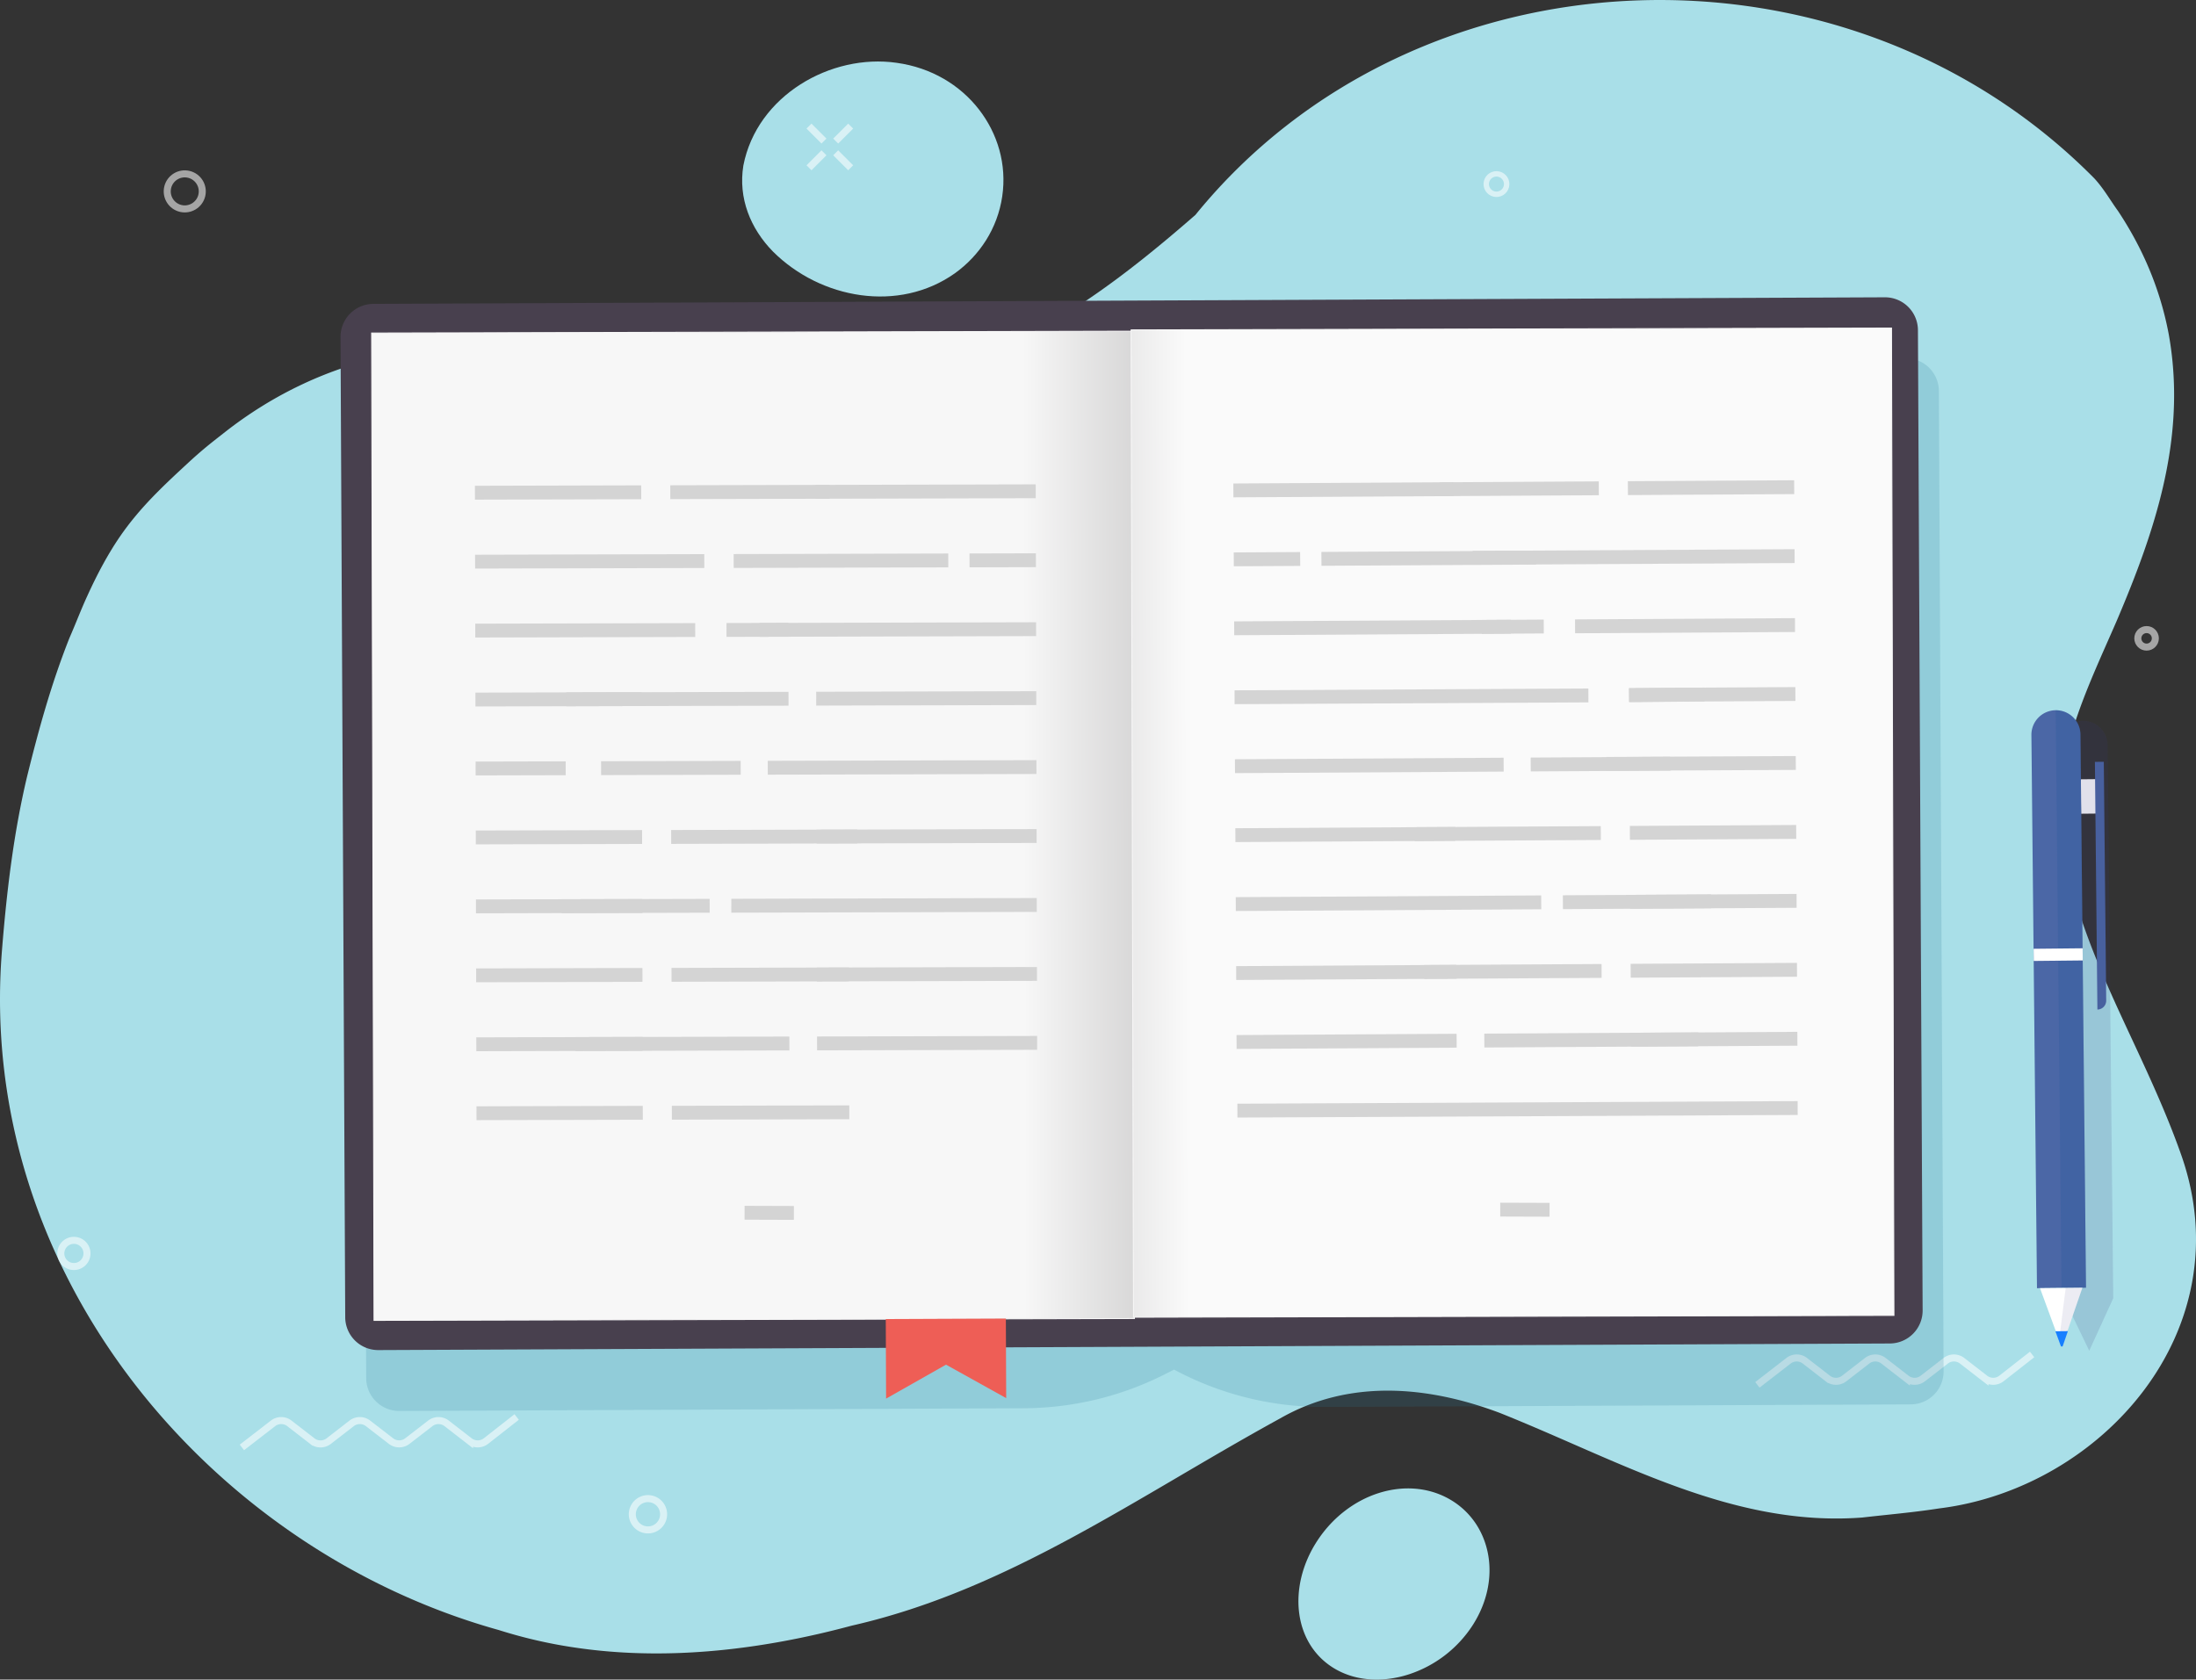
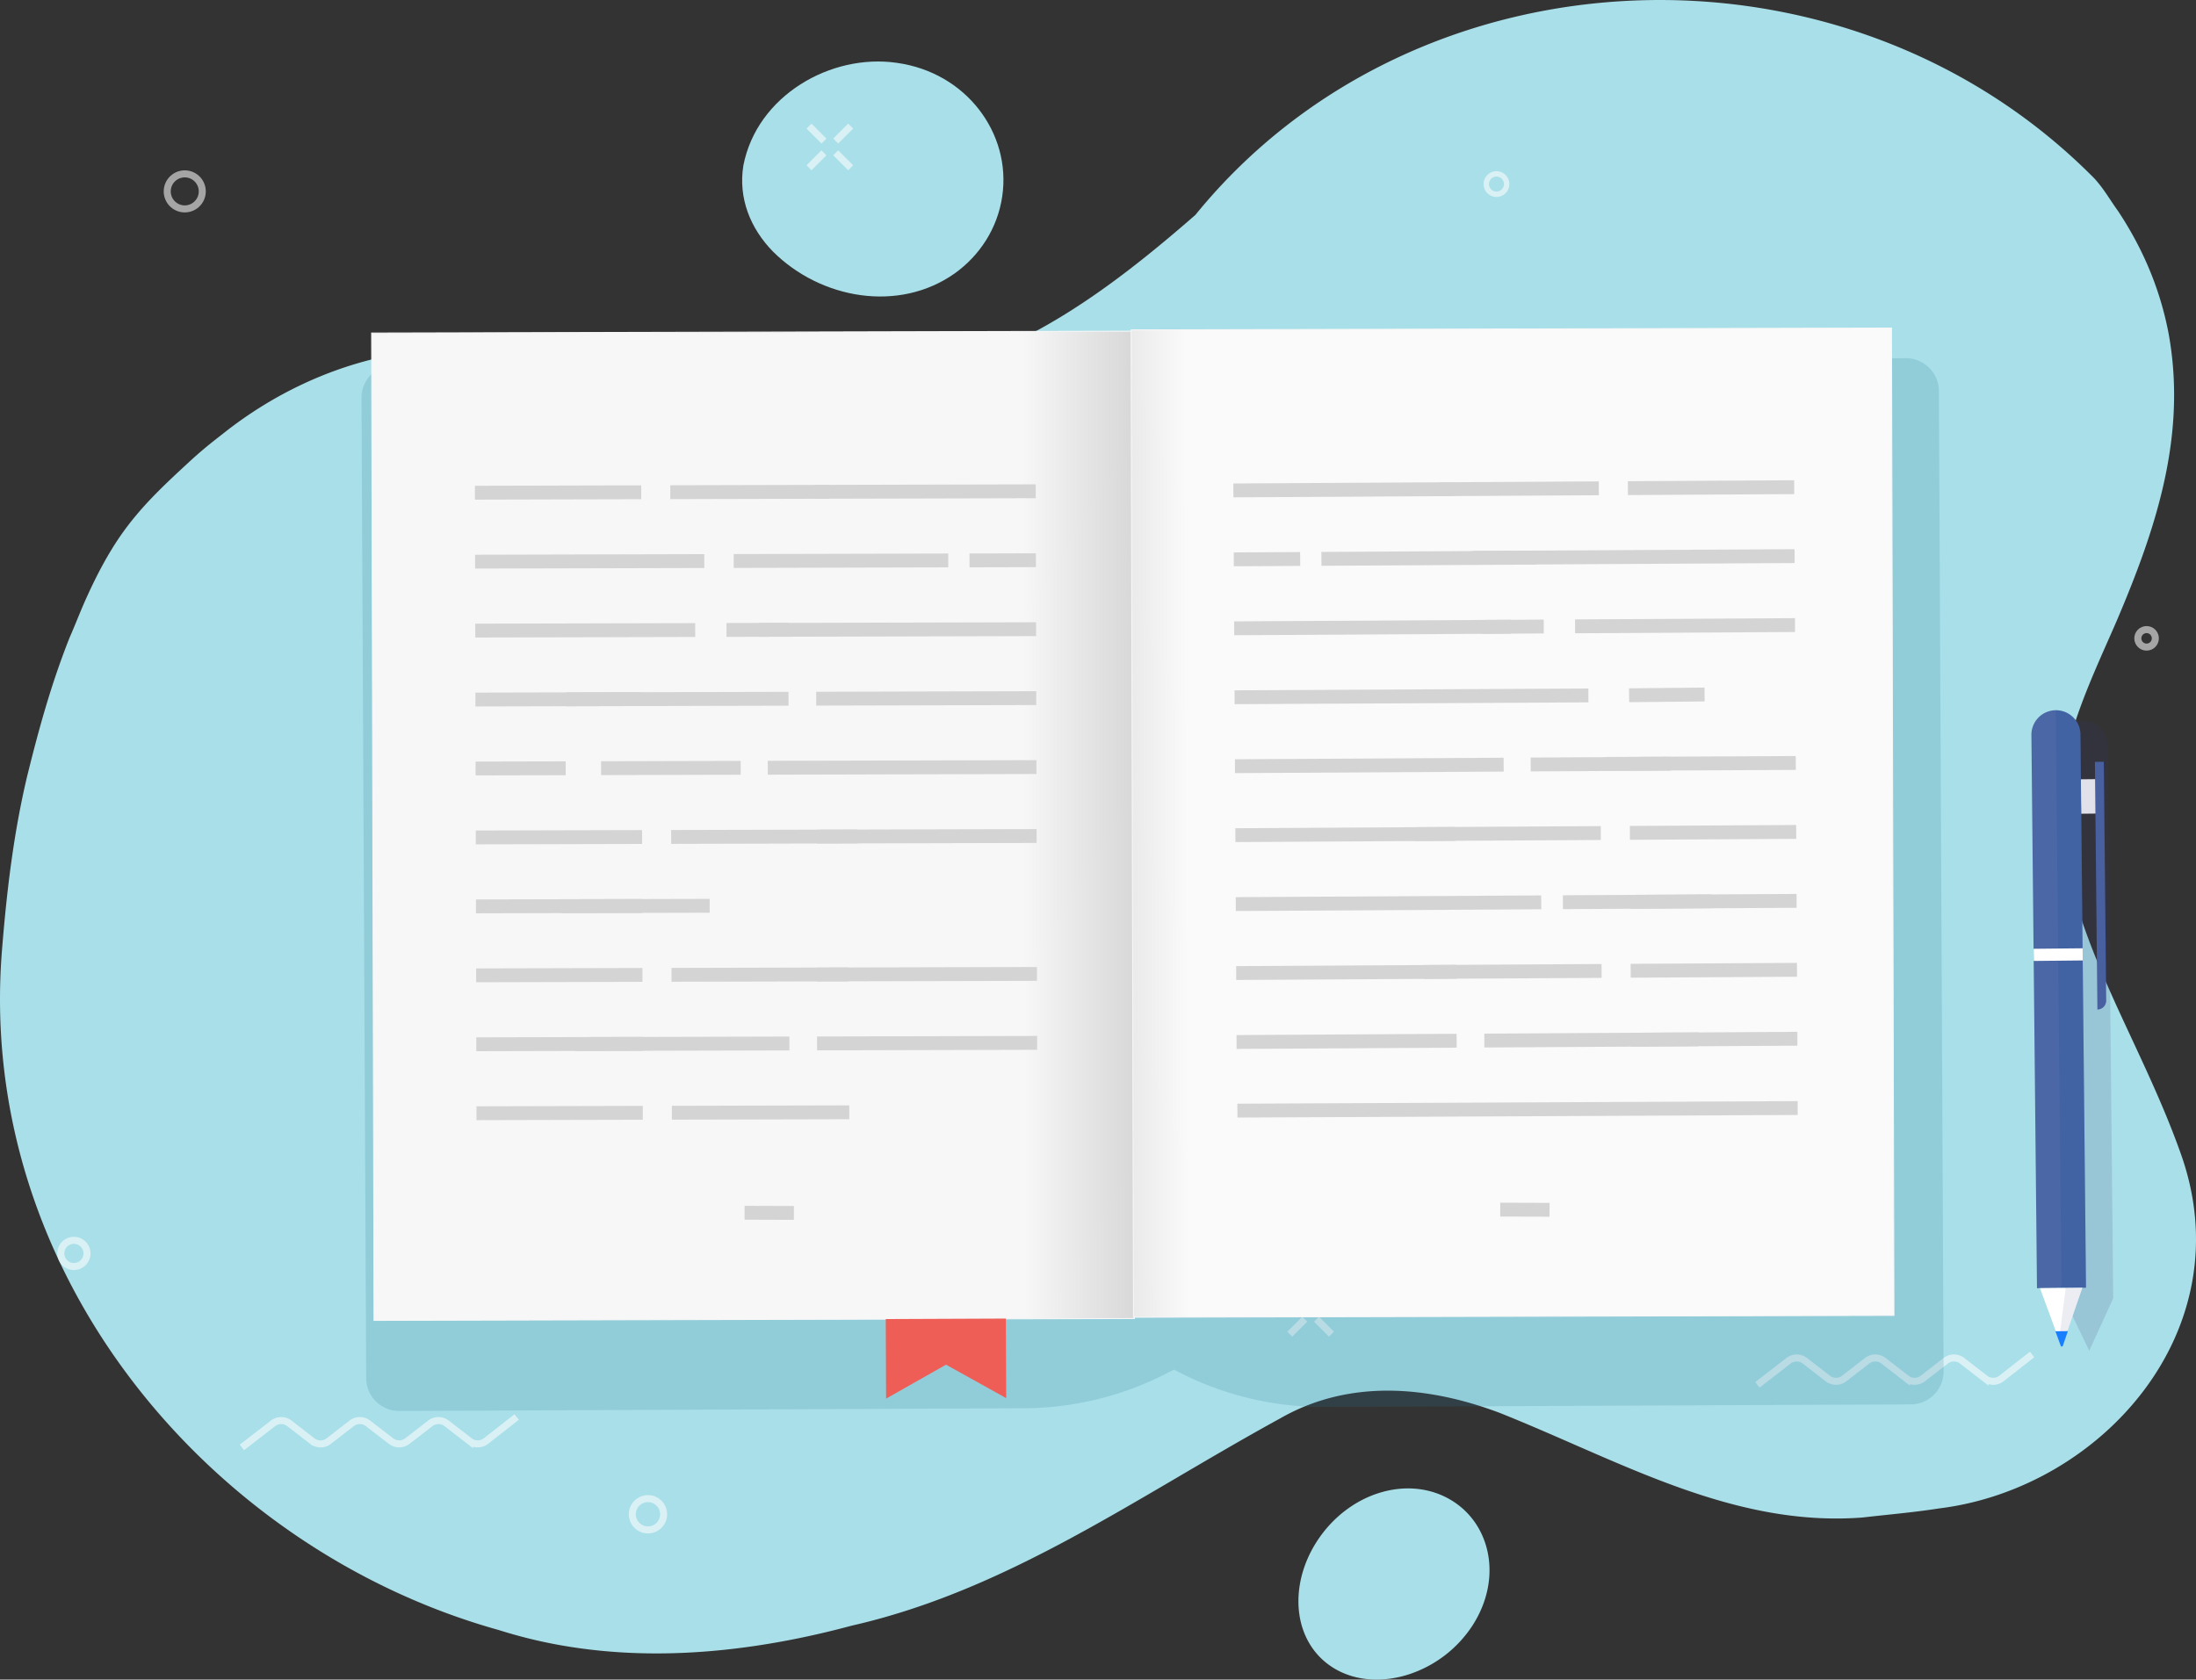
<svg xmlns="http://www.w3.org/2000/svg" viewBox="0 0 2411.17 1844.59">
  <rect x="0" y="0" width="2411.17" height="1844.59" fill="#333333" stroke="none" />
  <defs>
    <style>.cls-1{isolation:isolate;}.cls-2{fill:#a9dfe8;}.cls-3{opacity:0.56;}.cls-18,.cls-4,.cls-5{fill:none;}.cls-16,.cls-4,.cls-5{stroke:#fff;}.cls-16,.cls-17,.cls-18,.cls-19,.cls-4,.cls-5{stroke-miterlimit:10;}.cls-4{stroke-width:7.72px;}.cls-5{stroke-width:5.94px;}.cls-6{fill:#fff;}.cls-7{fill:#4b67a6;}.cls-10,.cls-8{fill:#36367d;}.cls-10,.cls-12,.cls-8,.cls-9{mix-blend-mode:multiply;}.cls-8{opacity:0.15;}.cls-9{fill:#175196;opacity:0.17;}.cls-10{opacity:0.09;}.cls-11{fill:#177fff;}.cls-12{opacity:0.19;}.cls-13{fill:#2d7c99;}.cls-14{fill:#48404e;}.cls-15{opacity:0.23;}.cls-16{fill:#f06698;stroke-linecap:round;stroke-width:11.44px;}.cls-17,.cls-19{stroke:#f7f7f7;stroke-width:1.03px;}.cls-17{fill:url(#linear-gradient);}.cls-18{stroke:#d4d4d4;stroke-linecap:square;stroke-width:15.22px;}.cls-19{fill:url(#linear-gradient-2);}.cls-20{fill:#ee5e56;}</style>
    <linearGradient id="linear-gradient" x1="1250.84" y1="961.27" x2="2087.48" y2="961.27" gradientTransform="matrix(1, 0, 0, 1, -1.38, 4.86)" gradientUnits="userSpaceOnUse">
      <stop offset="0" stop-color="#f7f7f7" />
      <stop offset="1" stop-color="#231f20" />
    </linearGradient>
    <linearGradient id="linear-gradient-2" x1="592.92" y1="961.18" x2="1429.55" y2="961.18" gradientTransform="translate(-1.38 2.76) rotate(-0.09)" gradientUnits="userSpaceOnUse">
      <stop offset="0" stop-color="#231f20" />
      <stop offset="1" stop-color="#fafafa" />
    </linearGradient>
  </defs>
  <g class="cls-1">
    <g id="Layer_2" data-name="Layer 2">
      <path class="cls-2" d="M257.23,647.35c22.39-32.67,49-57.12,76.26-82.33q13-12,26.93-23c4.17-3.29,8.28-6.51,12.4-9.74,53.14-41.65,114.55-70.83,179.91-84q3.12-.63,6.27-1.22c61.48-11.1,123.17-16.62,186.37-9.32,64.51,4.7,129,15.89,195.18,28.54q12.71,2.43,25.55,4.07c27.4,3.52,53.11,6.64,79.16,6.37,103.36,3.51,193.13-34.61,275.06-90.11,41-27.74,80-59.71,117.9-92.75,241.68-297.51,713.37-317,987.07-40.09,10.43,11.39,16.95,23.28,25.92,35.68,27.35,41.23,46.41,86,55.7,135.27,15.1,84-.36,162.31-27.2,238.87-8.95,25.52-19.16,50.85-29.93,76.13-32.59,75.14-71.92,152.36-60.6,236.26,17,125.84,88.2,227.55,131.28,349.66,68.36,193.15-87.66,366.89-265.67,388.77-28.78,4.48-55.84,6.7-84.38,10-142.86,10.79-266.6-62.47-398.22-115-79.07-29.71-165.08-37.21-240.82,6.09C1373.54,1702,1233,1804,1060.87,1843.16c-24.83,6.68-49.87,12.43-75,17.07-75.38,13.94-151.54,18-225.29,7.5A532.65,532.65,0,0,1,673.46,1848c-315.53-87.9-574-390.57-545.61-746.22,5.16-64.66,12.76-128.82,27.66-191.44,12.65-51.26,26.28-101,46.49-152,6.89-15.65,12.32-30.29,19.42-45.75C232.86,687.35,244.85,665.41,257.23,647.35Z" transform="translate(-125.71 -57.81)" />
      <path class="cls-2" d="M1572.14,1749.82c17-25.94,41.4-44,67.26-52.24s53.39-6.85,76.81,6.09,38.29,34.95,43.2,60.16-.33,53.69-17.23,79.61a132.43,132.43,0,0,1-69.58,53.19c-27.24,8.81-56,7.86-79.41-5.09s-37.25-35.4-40.86-61.12S1555.13,1775.76,1572.14,1749.82Z" transform="translate(-125.71 -57.81)" />
      <path class="cls-2" d="M941.89,239.66c15-77.13,96.33-123.2,168.22-112.88,38.23,5.25,69.65,24.49,90.34,51.08s30.87,60.53,25.69,95.66-24.71,64.85-52.07,84.48c-61.56,43.58-147.28,28.25-199.56-23.82C949.55,308.75,936.16,275.35,941.89,239.66Z" transform="translate(-125.71 -57.81)" />
      <g class="cls-3">
        <path class="cls-4" d="M391.31,1647.41,425.47,1621a14.72,14.72,0,0,1,18,0l25.16,19.48a14.69,14.69,0,0,0,18,0L511.8,1621a14.72,14.72,0,0,1,18,0L555,1640.43a14.69,14.69,0,0,0,18,0L598.14,1621a14.71,14.71,0,0,1,18,0l25.11,19.45a14.71,14.71,0,0,0,18.07-.05L693,1614" transform="translate(-125.71 -57.81)" />
        <path class="cls-4" d="M2055.3,1578.7l34.16-26.46a14.69,14.69,0,0,1,18,0l25.16,19.48a14.69,14.69,0,0,0,18,0l25.15-19.48a14.69,14.69,0,0,1,18,0l25.16,19.48a14.69,14.69,0,0,0,18,0l25.15-19.48a14.69,14.69,0,0,1,18,0l25.11,19.45a14.71,14.71,0,0,0,18.07,0l33.68-26.37" transform="translate(-125.71 -57.81)" />
        <circle class="cls-4" cx="328.59" cy="268.02" r="19.24" transform="translate(-133.97 467.78) rotate(-76.61)" />
        <path class="cls-4" d="M663.75,706.85a6.77,6.77,0,1,1-6.77-6.76A6.77,6.77,0,0,1,663.75,706.85Z" transform="translate(-125.71 -57.81)" />
        <circle class="cls-4" cx="837.14" cy="1720.74" r="17.19" transform="translate(-1121.19 2213.63) rotate(-80.78)" />
        <path class="cls-4" d="M221.22,1434.39A14.37,14.37,0,1,1,206.86,1420,14.36,14.36,0,0,1,221.22,1434.39Z" transform="translate(-125.71 -57.81)" />
        <circle class="cls-4" cx="2356.91" cy="701.05" r="9.62" />
        <circle class="cls-5" cx="1768.88" cy="260" r="11.22" transform="translate(983.71 1864.01) rotate(-76.72)" />
        <line class="cls-4" x1="888.26" y1="184.26" x2="904.7" y2="167.81" />
        <line class="cls-4" x1="917.59" y1="154.92" x2="934.03" y2="138.48" />
        <line class="cls-4" x1="888.26" y1="138.48" x2="904.7" y2="154.92" />
        <line class="cls-4" x1="917.59" y1="167.81" x2="934.03" y2="184.26" />
        <line class="cls-4" x1="1416.16" y1="1465.23" x2="1432.6" y2="1448.79" />
        <line class="cls-4" x1="1445.49" y1="1435.9" x2="1461.93" y2="1419.46" />
        <line class="cls-4" x1="1416.16" y1="1419.46" x2="1432.6" y2="1435.9" />
        <line class="cls-4" x1="1445.49" y1="1448.79" x2="1461.93" y2="1465.23" />
        <line class="cls-4" x1="1898.15" y1="702.9" x2="1914.59" y2="686.46" />
        <line class="cls-4" x1="1927.48" y1="673.57" x2="1943.92" y2="657.13" />
        <line class="cls-4" x1="1898.15" y1="657.13" x2="1914.59" y2="673.57" />
        <line class="cls-4" x1="1927.48" y1="686.46" x2="1943.92" y2="702.9" />
      </g>
    </g>
    <g id="Layer_3" data-name="Layer 3">
      <rect class="cls-6" x="2410.44" y="913.66" width="21.07" height="37.82" transform="translate(-134.99 -33.37) rotate(-0.58)" />
      <path class="cls-7" d="M2428.62,1166.52h0l-2.74-272,9.76-.1,2.64,262.21A9.75,9.75,0,0,1,2428.62,1166.52Z" transform="translate(-125.71 -57.81)" />
      <path class="cls-8" d="M2446,1483.61l-26.34,57.62-27.49-57.08L2386,876.61a26.92,26.92,0,0,1,26.64-27.19h0a26.92,26.92,0,0,1,27.19,26.65Z" transform="translate(-125.71 -57.81)" />
      <path class="cls-7" d="M2416.11,1472l-53.83.54L2356.16,865a26.91,26.91,0,0,1,26.64-27.18h0A26.92,26.92,0,0,1,2410,864.46Z" transform="translate(-125.71 -57.81)" />
-       <path class="cls-9" d="M2416.11,1472l-26.91.27-6.4-634.45h0A26.92,26.92,0,0,1,2410,864.46Z" transform="translate(-125.71 -57.81)" />
+       <path class="cls-9" d="M2416.11,1472l-26.91.27-6.4-634.45A26.92,26.92,0,0,1,2410,864.46Z" transform="translate(-125.71 -57.81)" />
      <rect class="cls-6" x="2358.59" y="1099.64" width="53.83" height="13.35" transform="translate(-136.74 -33.72) rotate(-0.58)" />
      <polygon class="cls-6" points="2266.62 1471.66 2260.84 1471.72 2239.89 1414.7 2286.42 1414.23 2266.62 1471.66" />
      <polygon class="cls-10" points="2266.62 1471.66 2260.84 1471.72 2268.11 1414.41 2286.42 1414.23 2266.62 1471.66" />
      <path class="cls-11" d="M2389.52,1536.64h0a1.22,1.22,0,0,1-1.15-.8l-5.89-16,13.74-.14-5.57,16.15A1.21,1.21,0,0,1,2389.52,1536.64Z" transform="translate(-125.71 -57.81)" />
      <g class="cls-12">
        <path class="cls-13" d="M564.13,1607.39l686-3a345.24,345.24,0,0,0,153.7-36.87l11-5.55h0a345.07,345.07,0,0,0,164.62,41l644.3-2.82a36.19,36.19,0,0,0,36-36.36l-5.16-1076.59a36.2,36.2,0,0,0-36.37-36L558.62,458.42a36.2,36.2,0,0,0-36,36.37l5.16,1076.59A36.19,36.19,0,0,0,564.13,1607.39Z" transform="translate(-125.71 -57.81)" />
      </g>
-       <path class="cls-14" d="M541.11,1540.51l1659.62-7.25a36.19,36.19,0,0,0,36-36.36l-5.16-1076.59a36.2,36.2,0,0,0-36.37-36L535.6,391.54a36.19,36.19,0,0,0-36,36.36l5.16,1076.59A36.2,36.2,0,0,0,541.11,1540.51Z" transform="translate(-125.71 -57.81)" />
      <g class="cls-15">
        <line class="cls-16" x1="1565.73" y1="1403.41" x2="923.33" y2="1406.25" />
        <line class="cls-16" x1="542.74" y1="401.43" x2="518.65" y2="401.54" />
      </g>
      <rect class="cls-17" x="535.14" y="422.45" width="834.94" height="1084.37" transform="translate(-128.14 -55.4) rotate(-0.14)" />
      <line class="cls-18" x1="529.06" y1="541.08" x2="696.45" y2="540.65" />
      <line class="cls-18" x1="743.59" y1="540.53" x2="903.2" y2="540.13" />
      <line class="cls-18" x1="903.2" y1="540.13" x2="1129.61" y2="539.56" />
      <line class="cls-18" x1="529.25" y1="616.8" x2="765.68" y2="616.2" />
      <line class="cls-18" x1="813.19" y1="616.08" x2="1033.56" y2="615.52" />
      <line class="cls-18" x1="1072.13" y1="615.43" x2="1129.81" y2="615.28" />
      <line class="cls-18" x1="529.44" y1="692.52" x2="755.72" y2="691.95" />
      <line class="cls-18" x1="805.29" y1="691.82" x2="857.97" y2="691.69" />
      <line class="cls-18" x1="841.56" y1="691.73" x2="1130" y2="691" />
      <line class="cls-18" x1="529.63" y1="768.24" x2="697.03" y2="767.82" />
      <line class="cls-18" x1="629.37" y1="767.99" x2="858.16" y2="767.41" />
      <line class="cls-18" x1="903.78" y1="767.29" x2="1130.19" y2="766.72" />
      <line class="cls-18" x1="529.82" y1="843.96" x2="613.52" y2="843.75" />
      <line class="cls-18" x1="667.6" y1="843.61" x2="805.67" y2="843.26" />
      <line class="cls-18" x1="850.6" y1="843.15" x2="1130.38" y2="842.44" />
      <line class="cls-18" x1="530.02" y1="919.68" x2="697.41" y2="919.26" />
      <line class="cls-18" x1="744.55" y1="919.14" x2="933.65" y2="918.66" />
      <line class="cls-18" x1="904.16" y1="918.74" x2="1130.57" y2="918.16" />
      <line class="cls-18" x1="530.21" y1="995.4" x2="697.6" y2="994.98" />
      <line class="cls-18" x1="624.13" y1="995.16" x2="771.59" y2="994.79" />
-       <line class="cls-18" x1="810.59" y1="994.69" x2="1130.76" y2="993.88" />
      <line class="cls-18" x1="530.4" y1="1071.12" x2="697.79" y2="1070.7" />
      <line class="cls-18" x1="744.93" y1="1070.58" x2="924.52" y2="1070.13" />
      <line class="cls-18" x1="904.54" y1="1070.18" x2="1130.95" y2="1069.61" />
      <line class="cls-18" x1="530.59" y1="1146.84" x2="697.98" y2="1146.42" />
      <line class="cls-18" x1="639.35" y1="1146.57" x2="859.11" y2="1146.01" />
      <line class="cls-18" x1="904.73" y1="1145.9" x2="1131.14" y2="1145.33" />
      <line class="cls-18" x1="530.78" y1="1222.56" x2="698.17" y2="1222.14" />
      <line class="cls-18" x1="745.31" y1="1222.02" x2="924.91" y2="1221.57" />
      <line class="cls-18" x1="825.14" y1="1331.91" x2="864.07" y2="1332.04" />
      <rect class="cls-19" x="1369.03" y="418.94" width="834.94" height="1084.37" transform="translate(-128.13 -53.3) rotate(-0.14)" />
      <line class="cls-18" x1="1962.39" y1="535.08" x2="1795" y2="536.04" />
      <line class="cls-18" x1="1747.86" y1="536.32" x2="1588.25" y2="537.24" />
      <line class="cls-18" x1="1588.25" y1="537.24" x2="1361.85" y2="538.54" />
      <line class="cls-18" x1="1962.83" y1="610.8" x2="1624.54" y2="612.58" />
      <line class="cls-18" x1="1678.9" y1="612.44" x2="1458.52" y2="613.71" />
      <line class="cls-18" x1="1419.96" y1="613.93" x2="1362.28" y2="614.26" />
      <line class="cls-18" x1="1963.27" y1="686.52" x2="1737" y2="687.82" />
      <line class="cls-18" x1="1687.42" y1="688.11" x2="1634.75" y2="688.41" />
      <line class="cls-18" x1="1651.15" y1="688.32" x2="1362.72" y2="689.98" />
-       <line class="cls-18" x1="1963.7" y1="762.24" x2="1796.31" y2="763.2" />
      <line class="cls-18" x1="1863.97" y1="762.81" x2="1796.31" y2="763.47" />
      <line class="cls-18" x1="1736.42" y1="763.79" x2="1363.16" y2="765.7" />
      <line class="cls-18" x1="1964.14" y1="837.96" x2="1771.21" y2="838.89" />
      <line class="cls-18" x1="1826.37" y1="838.75" x2="1688.3" y2="839.55" />
      <line class="cls-18" x1="1643.37" y1="839.81" x2="1363.59" y2="841.42" />
      <line class="cls-18" x1="1964.58" y1="913.68" x2="1797.19" y2="914.64" />
      <line class="cls-18" x1="1750.05" y1="914.92" x2="1560.95" y2="916.01" />
      <line class="cls-18" x1="1590.44" y1="915.84" x2="1364.03" y2="917.14" />
      <line class="cls-18" x1="1965.02" y1="989.4" x2="1797.62" y2="990.36" />
      <line class="cls-18" x1="1871.1" y1="989.94" x2="1723.64" y2="990.79" />
      <line class="cls-18" x1="1684.63" y1="991.02" x2="1364.47" y2="992.86" />
      <line class="cls-18" x1="1965.45" y1="1065.12" x2="1798.06" y2="1066.08" />
      <line class="cls-18" x1="1750.92" y1="1066.36" x2="1571.33" y2="1067.39" />
      <line class="cls-18" x1="1591.31" y1="1067.28" x2="1364.91" y2="1068.58" />
      <line class="cls-18" x1="1965.89" y1="1140.84" x2="1798.5" y2="1141.8" />
      <line class="cls-18" x1="1857.13" y1="1141.47" x2="1637.37" y2="1142.73" />
      <line class="cls-18" x1="1591.75" y1="1143" x2="1365.34" y2="1144.3" />
      <line class="cls-18" x1="1966.2" y1="1216.91" x2="1366.24" y2="1219.69" />
      <line class="cls-18" x1="1654.84" y1="1328.47" x2="1693.77" y2="1328.6" />
      <polygon class="cls-20" points="1104.79 1535.45 1038.7 1498.71 972.92 1536 972.56 1448.64 1104.42 1448.1 1104.79 1535.45" />
    </g>
  </g>
</svg>